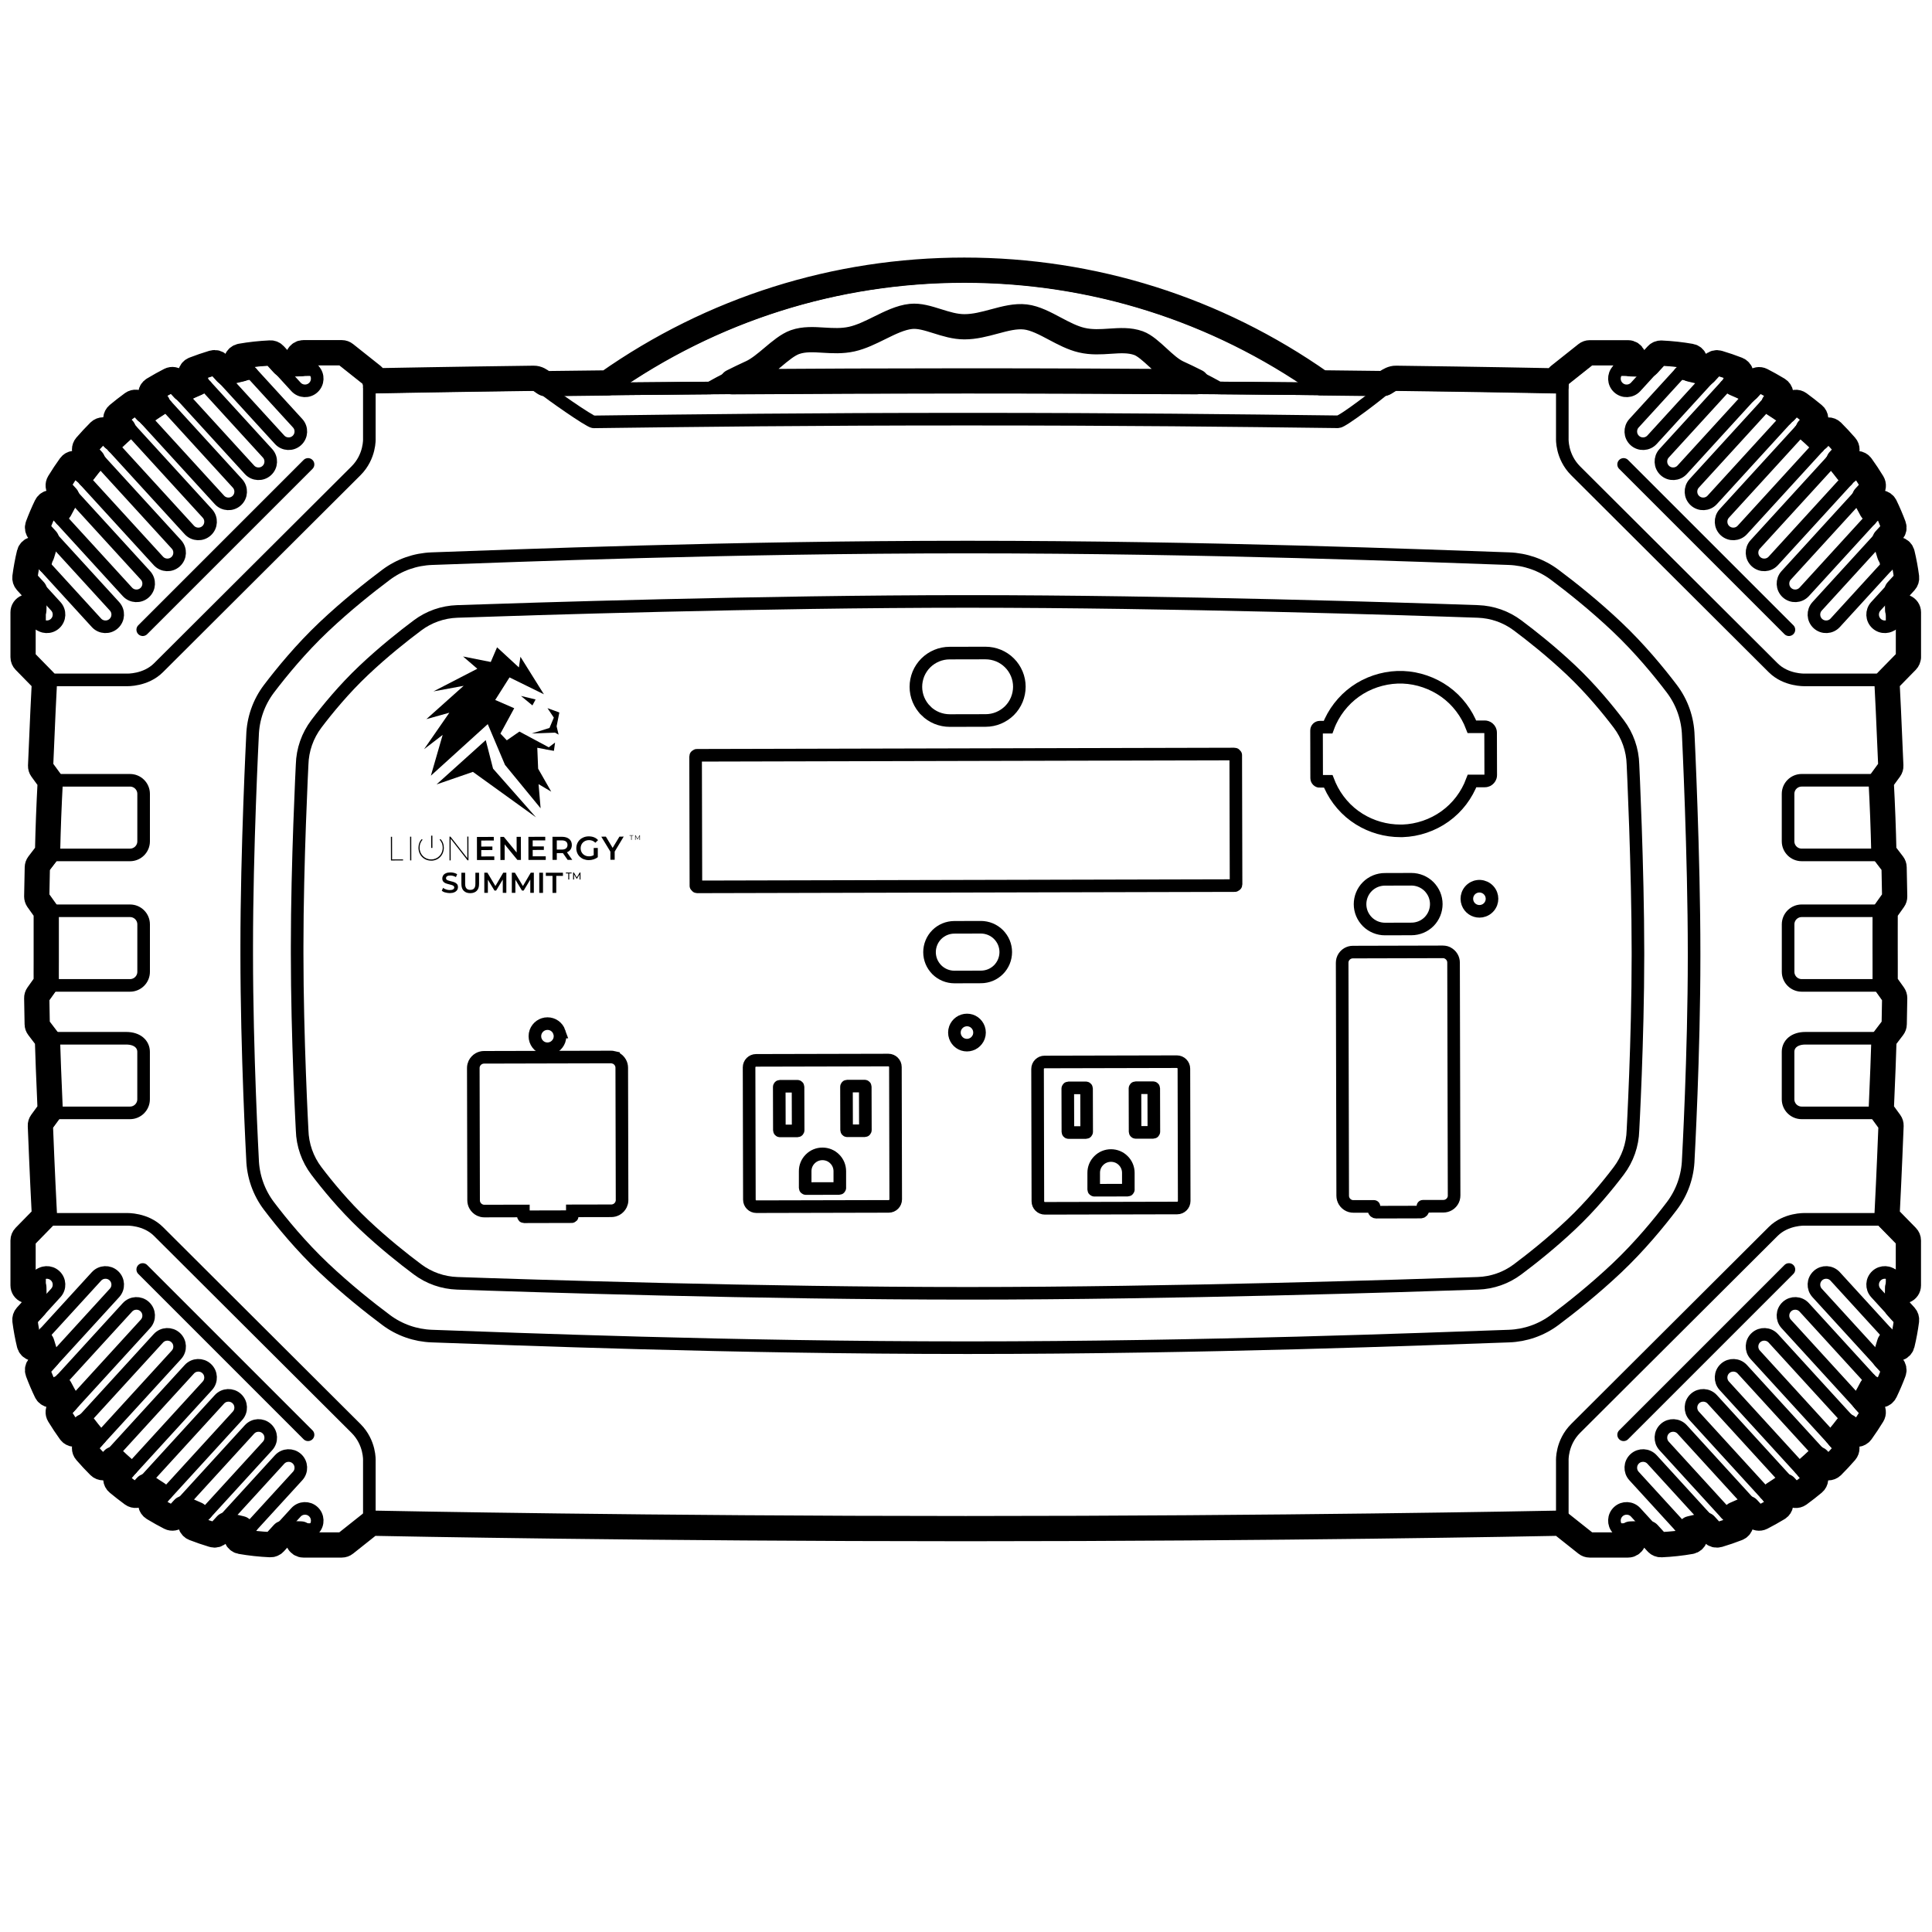
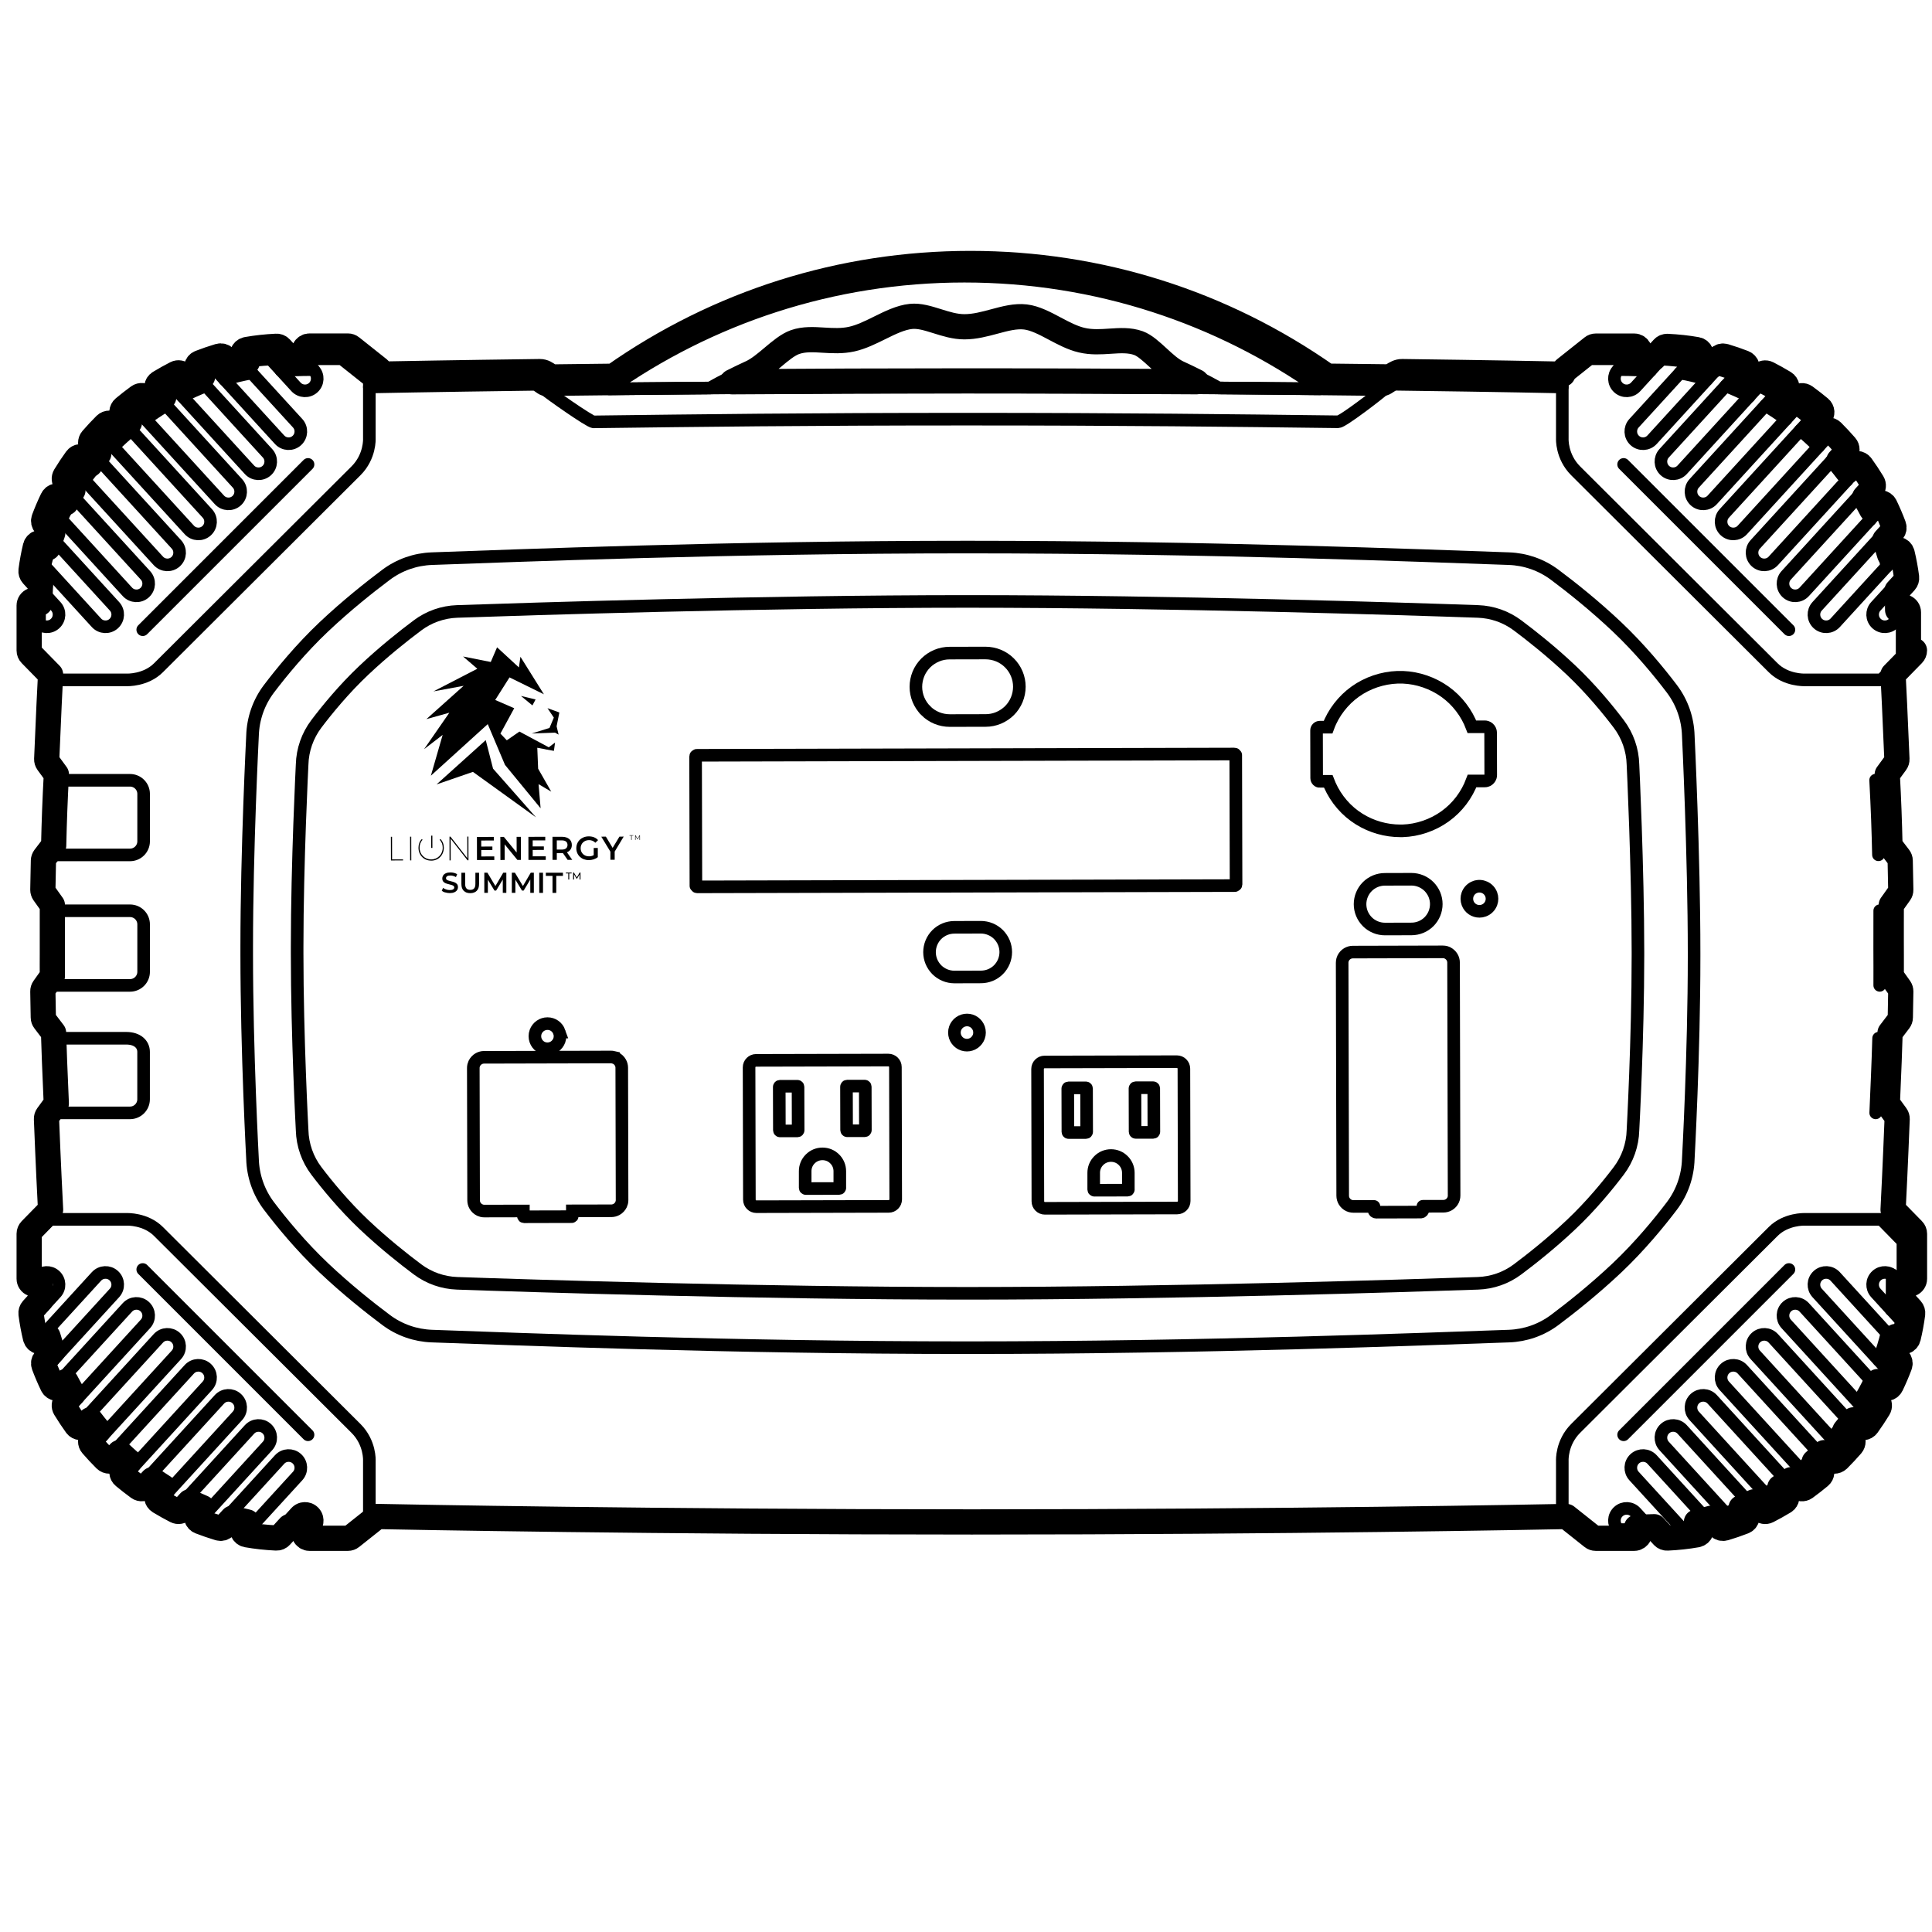
<svg xmlns="http://www.w3.org/2000/svg" viewBox="0 0 500 500" version="1.1" id="Layer_1">
  <defs>
    <style>
      .st0 {
        stroke-width: 6.53px;
      }

      .st0, .st1 {
        stroke-linecap: round;
        stroke-linejoin: round;
      }

      .st0, .st1, .st2 {
        fill: none;
        stroke: #000;
      }

      .st1, .st2 {
        stroke-width: 3.26px;
      }

      .st2 {
        stroke-miterlimit: 10;
      }
    </style>
  </defs>
  <g>
    <path d="M88.48,92.85s-5.3,0-9.95,0l2.74,3c1.18,1.29,1.09,3.29-.2,4.47s-3.29,1.09-4.47-.2l-6.57-7.19c-2.5.12-4.98.38-7.44.81l14.44,15.79c1.18,1.29,1.09,3.29-.2,4.47h0c-1.29,1.18-3.29,1.09-4.47-.2l-16.8-18.38c-1.63.49-3.23,1.03-4.82,1.65l18.5,20.24c1.18,1.29,1.09,3.29-.2,4.47-1.29,1.18-3.29,1.09-4.47-.2l-19.91-21.79c-1.42.73-2.82,1.51-4.19,2.34l20.99,22.97c1.18,1.29,1.09,3.29-.2,4.47-1.29,1.18-3.29,1.09-4.47-.2l-21.66-23.7c-1.26.92-2.5,1.88-3.7,2.88l22.24,24.33c1.18,1.29,1.09,3.29-.2,4.47s-3.29,1.09-4.47-.2l-22.24-24.33c-1.18,1.18-2.32,2.4-3.41,3.66l22.31,24.41c1.18,1.29,1.09,3.29-.2,4.47h0c-1.29,1.18-3.29,1.09-4.47-.2l-21.63-23.66c-1,1.39-1.95,2.82-2.84,4.28l21.13,23.12c1.18,1.29,1.09,3.29-.2,4.47-1.29,1.18-3.29,1.09-4.47-.2l-19.66-21.51c-.79,1.65-1.51,3.33-2.15,5.04l18.47,20.21c1.18,1.29,1.09,3.29-.2,4.47-1.29,1.18-3.29,1.09-4.47-.2l-15.96-17.46c-.48,1.98-.85,3.99-1.11,6.02l6.55,7.17c1.18,1.29,1.09,3.29-.2,4.47-1.29,1.18-3.29,1.09-4.47-.2l-2.34-2.56v11.64l5.57,5.69h19.84s4.85.19,8.18-3.15c3.34-3.34,47.41-47.26,51.11-50.96,3.7-3.7,3.45-8.34,3.45-8.34v-15l-7.11-5.65Z" class="st1" />
    <path d="M33.98,111.36c-1.62,1.35-3.18,2.78-4.67,4.27" class="st1" />
    <path d="M25.9,119.29c-1.41,1.61-2.74,3.29-3.99,5.02" class="st1" />
    <path d="M19.07,128.59c-1.17,1.91-2.24,3.87-3.2,5.88" class="st1" />
    <path d="M13.72,139.51c-.86,2.3-1.59,4.64-2.16,7.02" class="st1" />
    <path d="M43.02,104.94c-1.83,1.1-3.61,2.28-5.34,3.54" class="st1" />
    <path d="M53.3,99.87c-2.07.81-4.1,1.72-6.08,2.73" class="st1" />
    <path d="M65.15,96.53c-2.37.42-4.72.99-7.03,1.69" class="st1" />
    <path d="M81.09,95.65c-3.54,0-8.22.22-8.37.22" class="st1" />
    <path d="M10.46,152.55c-.29,2.29-.23,6.71-.23,9.04" class="st1" />
    <line y2="162.97" x2="36.94" y1="120.19" x1="79.72" class="st1" />
    <path d="M411.43,92.85s5.3,0,9.95,0l-2.74,3c-1.18,1.29-1.09,3.29.2,4.47,1.29,1.18,3.29,1.09,4.47-.2l6.57-7.19c2.5.12,4.98.38,7.44.81l-14.44,15.79c-1.18,1.29-1.09,3.29.2,4.47h0c1.29,1.18,3.29,1.09,4.47-.2l16.8-18.38c1.63.49,3.23,1.03,4.82,1.65l-18.5,20.24c-1.18,1.29-1.09,3.29.2,4.47,1.29,1.18,3.29,1.09,4.47-.2l19.91-21.79c1.42.73,2.82,1.51,4.19,2.34l-20.99,22.97c-1.18,1.29-1.09,3.29.2,4.47,1.29,1.18,3.29,1.09,4.47-.2l21.66-23.7c1.26.92,2.5,1.88,3.7,2.88l-22.24,24.33c-1.18,1.29-1.09,3.29.2,4.47,1.29,1.18,3.29,1.09,4.47-.2l22.24-24.33c1.18,1.18,2.32,2.4,3.41,3.66l-22.31,24.41c-1.18,1.29-1.09,3.29.2,4.47h0c1.29,1.18,3.29,1.09,4.47-.2l21.63-23.66c1,1.39,1.95,2.82,2.84,4.28l-21.13,23.12c-1.18,1.29-1.09,3.29.2,4.47,1.29,1.18,3.29,1.09,4.47-.2l19.66-21.51c.79,1.65,1.51,3.33,2.15,5.04l-18.47,20.21c-1.18,1.29-1.09,3.29.2,4.47,1.29,1.18,3.29,1.09,4.47-.2l15.96-17.46c.48,1.98.85,3.99,1.11,6.02l-6.55,7.17c-1.18,1.29-1.09,3.29.2,4.47,1.29,1.18,3.29,1.09,4.47-.2l2.34-2.56v11.64s-5.57,5.69-5.57,5.69h-19.84s-4.85.19-8.18-3.15-47.41-47.26-51.11-50.96c-3.7-3.7-3.45-8.34-3.45-8.34v-15s7.11-5.65,7.11-5.65Z" class="st1" />
    <path d="M465.93,111.36c1.62,1.35,3.18,2.78,4.67,4.27" class="st1" />
    <path d="M474.01,119.29c1.41,1.61,2.74,3.29,3.99,5.02" class="st1" />
    <path d="M480.84,128.59c1.17,1.91,2.24,3.87,3.2,5.88" class="st1" />
    <path d="M486.19,139.51c.86,2.3,1.59,4.64,2.16,7.02" class="st1" />
    <path d="M456.89,104.94c1.83,1.1,3.61,2.28,5.34,3.54" class="st1" />
    <path d="M446.62,99.87c2.07.81,4.1,1.72,6.08,2.73" class="st1" />
    <path d="M434.76,96.53c2.37.42,4.72.99,7.03,1.69" class="st1" />
    <path d="M418.82,95.65c3.54,0,8.22.22,8.37.22" class="st1" />
-     <path d="M489.45,152.55c.29,2.29.23,6.71.23,9.04" class="st1" />
    <line y2="162.97" x2="462.97" y1="120.19" x1="420.19" class="st1" />
    <path d="M88.48,398.67s-5.3,0-9.95,0l2.74-3c1.18-1.29,1.09-3.29-.2-4.47-1.29-1.18-3.29-1.09-4.47.2l-6.57,7.19c-2.5-.12-4.98-.38-7.44-.81l14.44-15.79c1.18-1.29,1.09-3.29-.2-4.47h0c-1.29-1.18-3.29-1.09-4.47.2l-16.8,18.38c-1.63-.49-3.23-1.03-4.82-1.65l18.5-20.24c1.18-1.29,1.09-3.29-.2-4.47-1.29-1.18-3.29-1.09-4.47.2l-19.91,21.79c-1.42-.73-2.82-1.51-4.19-2.34l20.99-22.97c1.18-1.29,1.09-3.29-.2-4.47-1.29-1.18-3.29-1.09-4.47.2l-21.66,23.7c-1.26-.92-2.5-1.88-3.7-2.88l22.24-24.33c1.18-1.29,1.09-3.29-.2-4.47-1.29-1.18-3.29-1.09-4.47.2l-22.24,24.33c-1.18-1.18-2.32-2.4-3.41-3.66l22.31-24.41c1.18-1.29,1.09-3.29-.2-4.47h0c-1.29-1.18-3.29-1.09-4.47.2l-21.63,23.66c-1-1.39-1.95-2.82-2.84-4.28l21.13-23.12c1.18-1.29,1.09-3.29-.2-4.47-1.29-1.18-3.29-1.09-4.47.2l-19.66,21.51c-.79-1.65-1.51-3.33-2.15-5.04l18.47-20.21c1.18-1.29,1.09-3.29-.2-4.47-1.29-1.18-3.29-1.09-4.47.2l-15.96,17.46c-.48-1.98-.85-3.99-1.11-6.02l6.55-7.17c1.18-1.29,1.09-3.29-.2-4.47-1.29-1.18-3.29-1.09-4.47.2l-2.34,2.56v-11.64l5.57-5.69h19.84s4.85-.19,8.18,3.15,47.41,47.26,51.11,50.96c3.7,3.7,3.45,8.34,3.45,8.34v15l-7.11,5.65Z" class="st1" />
    <path d="M33.98,380.16c-1.62-1.35-3.18-2.78-4.67-4.27" class="st1" />
    <path d="M25.9,372.23c-1.41-1.61-2.74-3.29-3.99-5.02" class="st1" />
    <path d="M19.07,362.92c-1.17-1.91-2.24-3.87-3.2-5.88" class="st1" />
    <path d="M13.72,352c-.86-2.3-1.59-4.64-2.16-7.02" class="st1" />
-     <path d="M43.02,386.58c-1.83-1.1-3.61-2.28-5.34-3.54" class="st1" />
    <path d="M53.3,391.64c-2.07-.81-4.1-1.72-6.08-2.73" class="st1" />
    <path d="M65.15,394.98c-2.37-.42-4.72-.99-7.03-1.69" class="st1" />
    <path d="M81.09,395.87c-3.54,0-8.22-.22-8.37-.22" class="st1" />
-     <path d="M10.46,338.96c-.29-2.29-.23-6.71-.23-9.04" class="st1" />
    <line y2="328.54" x2="36.94" y1="371.32" x1="79.72" class="st1" />
    <path d="M411.43,398.67s5.3,0,9.95,0l-2.74-3c-1.18-1.29-1.09-3.29.2-4.47s3.29-1.09,4.47.2l6.57,7.19c2.5-.12,4.98-.38,7.44-.81l-14.44-15.79c-1.18-1.29-1.09-3.29.2-4.47h0c1.29-1.18,3.29-1.09,4.47.2l16.8,18.38c1.63-.49,3.23-1.03,4.82-1.65l-18.5-20.24c-1.18-1.29-1.09-3.29.2-4.47,1.29-1.18,3.29-1.09,4.47.2l19.91,21.79c1.42-.73,2.82-1.51,4.19-2.34l-20.99-22.97c-1.18-1.29-1.09-3.29.2-4.47,1.29-1.18,3.29-1.09,4.47.2l21.66,23.7c1.26-.92,2.5-1.88,3.7-2.88l-22.24-24.33c-1.18-1.29-1.09-3.29.2-4.47s3.29-1.09,4.47.2l22.24,24.33c1.18-1.18,2.32-2.4,3.41-3.66l-22.31-24.41c-1.18-1.29-1.09-3.29.2-4.47h0c1.29-1.18,3.29-1.09,4.47.2l21.63,23.66c1-1.39,1.95-2.82,2.84-4.28l-21.13-23.12c-1.18-1.29-1.09-3.29.2-4.47,1.29-1.18,3.29-1.09,4.47.2l19.66,21.51c.79-1.65,1.51-3.33,2.15-5.04l-18.47-20.21c-1.18-1.29-1.09-3.29.2-4.47,1.29-1.18,3.29-1.09,4.47.2l15.96,17.46c.48-1.98.85-3.99,1.11-6.02l-6.55-7.17c-1.18-1.29-1.09-3.29.2-4.47,1.29-1.18,3.29-1.09,4.47.2l2.34,2.56v-11.64s-5.57-5.69-5.57-5.69h-19.84s-4.85-.19-8.18,3.15c-3.34,3.34-47.41,47.26-51.11,50.96s-3.45,8.34-3.45,8.34v15s7.11,5.65,7.11,5.65Z" class="st1" />
    <path d="M465.93,380.16c1.62-1.35,3.18-2.78,4.67-4.27" class="st1" />
    <path d="M474.01,372.23c1.41-1.61,2.74-3.29,3.99-5.02" class="st1" />
    <path d="M480.84,362.92c1.17-1.91,2.24-3.87,3.2-5.88" class="st1" />
    <path d="M486.19,352c.86-2.3,1.59-4.64,2.16-7.02" class="st1" />
    <path d="M456.89,386.58c1.83-1.1,3.61-2.28,5.34-3.54" class="st1" />
    <path d="M446.62,391.64c2.07-.81,4.1-1.72,6.08-2.73" class="st1" />
-     <path d="M434.76,394.98c2.37-.42,4.72-.99,7.03-1.69" class="st1" />
    <path d="M418.82,395.87c3.54,0,8.22-.22,8.37-.22" class="st1" />
    <path d="M489.45,338.96c.29-2.29.23-6.71.23-9.04" class="st1" />
    <line y2="328.54" x2="462.97" y1="371.32" x1="420.19" class="st1" />
    <path d="M10.97,258.47" class="st1" />
    <path d="M13.74,268.69c.18,6.52.5,13.38.75,19.32" class="st1" />
    <path d="M13.44,235.69c0,2.97.01,5.97.01,9.76,0,3.38-.04,6.15-.01,9.56" class="st1" />
    <path d="M14.5,201.9c-.4,7.48-.6,13.26-.73,19.32" class="st1" />
    <path d="M13,315.56s-.56-10.59-1.09-24.09l2.53-3.46h19.2c1.95,0,3.52-1.58,3.52-3.52v-12.27c0-1.95-1.58-3.52-4.49-3.52H13.74l-2.64-3.46h0l-.12-6.76,2.47-3.46h20.2c1.95,0,3.52-1.58,3.52-3.52v-12.27c0-1.95-1.58-3.52-3.52-3.52H13.44l-2.47-3.46c.04-2.66.08-4.88.15-7.54l2.65-3.46h19.88c1.95,0,3.52-1.58,3.52-3.52v-12.27c0-1.95-1.58-3.52-3.52-3.52H14.5l-2.53-3.46c.52-12.94,1.03-22.49,1.03-22.49" class="st1" />
    <path d="M488.94,258.47" class="st1" />
    <path d="M486.18,268.69c-.18,6.52-.5,13.38-.75,19.32" class="st1" />
    <path d="M486.47,235.69c0,2.97-.01,5.97-.01,9.76,0,3.38.04,6.15.01,9.56" class="st1" />
    <path d="M485.41,201.9c.4,7.48.6,13.26.73,19.32" class="st1" />
-     <path d="M486.91,315.56s.56-10.59,1.09-24.09l-2.53-3.46h-19.2c-1.95,0-3.52-1.58-3.52-3.52v-12.27c0-1.95,1.58-3.52,4.49-3.52h18.95s2.64-3.46,2.64-3.46h0l.12-6.76-2.47-3.46h-20.2c-1.95,0-3.52-1.58-3.52-3.52v-12.27c0-1.95,1.58-3.52,3.52-3.52h20.2s2.47-3.46,2.47-3.46c-.04-2.66-.08-4.88-.15-7.54l-2.65-3.46h-19.88c-1.95,0-3.52-1.58-3.52-3.52v-12.27c0-1.95,1.58-3.52,3.52-3.52h19.14s2.53-3.46,2.53-3.46c-.52-12.94-1.03-22.49-1.03-22.49" class="st1" />
    <path d="M95.59,393.01s67.75,1.42,154.37,1.42,154.37-1.42,154.37-1.42" class="st1" />
    <path d="M404.32,100.15s-15.8-.35-43.04-.7c-1.12-.01-2.1,1.39-3.26,1.38-27.56-.34-66.06-.68-108.07-.68s-81.14.35-108.84.7c-1,.01-1.98-1.4-2.95-1.38-26.5.35-42.57.68-42.57.68" class="st1" />
    <path d="M358.02,100.83c-.79.79-10.55,8.34-11.7,8.33-27.56-.34-54.36-.68-96.36-.68s-68.63.35-96.34.7c-1,.01-11.82-7.64-12.5-8.33" class="st1" />
    <path d="M249.58,83.3c5.4,0,10.73-3.15,15.96-2.53,4.99.59,9.9,4.92,14.71,6.03,5.07,1.18,10.03-.92,14.86.81,3.53,1.26,6.99,6.23,10.38,7.77,3.39,1.54,6.7,3.22,9.93,5.02,9.24.07,17.97.15,26.07.23-25.97-18.36-57.68-29.15-91.9-29.15s-65.95,10.8-91.93,29.17c8.1-.09,16.83-.17,26.08-.24,3.25-1.82,6.59-3.51,10-5.06,3.77-1.71,7.63-6.65,11.57-8.01,4.82-1.67,9.77.31,14.82-.82s10.21-5.35,15.46-5.89c4.6-.47,9.27,2.67,13.99,2.67Z" class="st1" />
    <path d="M253.32,266.15c-.22-.63-.64-1.19-1.18-1.58-.54-.39-1.2-.6-1.87-.6h-.02c-.66,0-1.32.21-1.86.59-.54.38-.97.94-1.2,1.56-.13.35-.19.74-.19,1.11,0,0,0,0,0,0h0s0,0,0,0c0,.36.06.73.18,1.07.22.63.64,1.19,1.18,1.58.54.39,1.21.6,1.87.6h.02c.66,0,1.32-.21,1.86-.59.54-.38.97-.94,1.2-1.56.13-.35.19-.74.19-1.11,0,0,0,0,0,0h0s0,0,0,0c0-.36-.06-.73-.18-1.07Z" class="st2" />
    <path d="M144.75,267.09c-.22-.63-.64-1.19-1.18-1.58-.54-.39-1.2-.6-1.87-.6h-.02c-.66,0-1.32.21-1.86.59-.54.38-.97.94-1.2,1.56-.13.35-.19.74-.19,1.11,0,0,0,0,0,0h0s0,0,0,0c0,.36.06.73.18,1.07.22.63.64,1.19,1.18,1.58.54.39,1.2.6,1.87.6h.03c.66,0,1.32-.21,1.85-.59.54-.38.97-.94,1.2-1.56.13-.35.19-.74.19-1.11,0,0,0,0,0,0h0s0,0,0,0c0-.36-.06-.73-.18-1.07Z" class="st2" />
    <path d="M158.77,273.62h0s0,0,0,0c-.21-.05-.43-.07-.64-.07l-32.87.08c-.46,0-.94.13-1.34.35-.5.28-.92.73-1.17,1.25,0,0,0,0,0,0-.08.17-.14.35-.19.54,0,0,0,0,0,0,0,0,0,0,0,0-.05.21-.07.42-.07.64l.08,34.24c0,.46.12.94.35,1.34.28.5.74.93,1.25,1.17.17.08.35.14.54.19.21.05.42.07.64.07l10.1-.02v1.33c0,.09.08.17.17.17l12.33-.03c.09,0,.17-.08.17-.17v-1.33s10.1-.02,10.1-.02c.46,0,.93-.13,1.34-.35,0,0,0,0,0,0,.5-.28.92-.73,1.17-1.25,0,0,0,0,0,0,.08-.17.14-.35.19-.54.05-.21.07-.42.07-.64l-.08-34.24c0-.46-.12-.94-.35-1.34-.28-.5-.73-.93-1.25-1.17-.17-.08-.35-.14-.54-.19Z" class="st2" />
    <path d="M229.91,274.34l-34.24.08c-1,0-1.81.82-1.81,1.82l.08,34.24c0,1,.82,1.81,1.82,1.81l34.24-.08c1,0,1.81-.82,1.81-1.82l-.08-34.24c0-1-.82-1.81-1.82-1.81ZM206.56,292.51s-.02.09-.05.12-.08.05-.12.05h-4.52s-.09,0-.12-.04-.05-.08-.05-.12l-.03-11.23s.02-.09.05-.12c.03-.03.08-.05.12-.05h4.52s.09,0,.12.04c.03.03.05.08.05.12l.03,11.23ZM217.35,307.41s-.02.09-.05.12-.08.05-.12.05l-8.63.02s-.09-.02-.12-.05-.05-.08-.05-.12v-4.31c-.01-1.2.45-2.33,1.3-3.18.84-.85,1.97-1.32,3.17-1.32h0c1.2,0,2.33.46,3.17,1.31.85.84,1.32,1.97,1.32,3.17v4.31ZM223.96,292.47s-.02.09-.05.12-.08.05-.12.05h-4.52s-.09,0-.12-.04-.05-.08-.05-.12l-.03-11.23s.02-.09.05-.12c.03-.03.08-.05.12-.05h4.52s.09,0,.12.04c.03.03.05.08.05.12l.03,11.23Z" class="st1" />
    <path d="M304.57,274.76l-34.24.08c-1,0-1.81.82-1.81,1.82l.08,34.24c0,1,.82,1.81,1.82,1.81l34.24-.08c1,0,1.81-.82,1.81-1.82l-.08-34.24c0-1-.82-1.81-1.82-1.81ZM281.23,292.93s-.02.09-.05.12-.08.05-.12.05h-4.52s-.09,0-.12-.04-.05-.08-.05-.12l-.03-11.23s.02-.09.05-.12c.03-.03.08-.05.12-.05h4.52s.09,0,.12.04c.03.03.05.08.05.12l.03,11.23ZM292.02,307.84s-.02.09-.05.12-.08.05-.12.05l-8.63.02s-.09-.02-.12-.05-.05-.08-.05-.12v-4.31c-.01-1.2.45-2.33,1.3-3.18.84-.85,1.97-1.32,3.17-1.32h0c1.2,0,2.33.46,3.17,1.31.85.84,1.32,1.97,1.32,3.17v4.31ZM298.62,292.89s-.02.09-.05.12-.08.05-.12.05h-4.52s-.09,0-.12-.04-.05-.08-.05-.12l-.03-11.23s.02-.09.05-.12c.03-.03.08-.05.12-.05h4.52s.09,0,.12.04c.03.03.05.08.05.12l.03,11.23Z" class="st1" />
    <path d="M341.62,202.2h2.13c.13.33.27.67.41,1,.8,1.79,1.85,3.46,3.15,4.96,1.29,1.5,2.79,2.78,4.46,3.82,3.17,1.98,6.93,3.05,10.65,3.04.19,0,.37,0,.56,0,3.89-.12,7.8-1.45,10.99-3.74,1.59-1.14,3.01-2.52,4.2-4.09,1.18-1.56,2.12-3.27,2.8-5.08h3.3s0,0,0,0c.15,0,.3-.02.43-.06,0,0,0,0,0,0,.08-.02.16-.05.24-.09.36-.18.67-.53.79-.91.05-.15.07-.31.07-.47l-.03-10.96c0-.15-.02-.29-.06-.43,0,0,0,0,0,0-.02-.08-.05-.16-.09-.24-.18-.36-.53-.67-.91-.79-.15-.05-.31-.07-.48-.07h-3.3c-.68-1.79-1.62-3.48-2.8-5.02-1.19-1.56-2.59-2.92-4.17-4.05-3.16-2.26-7.02-3.59-10.87-3.74-3.84-.15-7.8.88-11.12,2.89-1.66,1.01-3.16,2.25-4.46,3.71-1.3,1.46-2.38,3.08-3.2,4.84-.23.48-.43.98-.61,1.47h-2.13c-.47,0-.86.39-.85.86l.03,12.33c0,.47.39.86.86.85Z" class="st2" />
    <path d="M242.45,250.97c.59.59,1.32,1.07,2.09,1.39.78.32,1.63.49,2.47.49l6.86-.02c.83,0,1.68-.17,2.46-.49.77-.32,1.49-.8,2.08-1.39.59-.59,1.07-1.32,1.39-2.09.32-.77.49-1.63.49-2.46,0-.84-.17-1.69-.49-2.46-.32-.77-.81-1.49-1.4-2.09-.59-.59-1.32-1.07-2.09-1.39-.78-.32-1.63-.49-2.47-.49l-6.86.02c-.83,0-1.68.17-2.46.49-.77.32-1.49.8-2.08,1.39-.59.59-1.07,1.31-1.39,2.09-.32.77-.49,1.63-.49,2.46,0,.84.17,1.69.49,2.46.32.77.81,1.49,1.4,2.09Z" class="st2" />
    <path d="M353.87,238.55c.59.59,1.32,1.07,2.09,1.39.78.32,1.63.49,2.47.49l6.86-.02c.83,0,1.68-.17,2.46-.49.77-.32,1.49-.8,2.08-1.39.59-.59,1.07-1.32,1.39-2.09.32-.77.49-1.63.49-2.46,0-.84-.17-1.69-.49-2.46-.32-.77-.81-1.49-1.4-2.09-.59-.59-1.32-1.07-2.09-1.39-.78-.32-1.63-.49-2.47-.49l-6.86.02c-.83,0-1.68.17-2.46.49-.77.32-1.49.8-2.08,1.39-.59.59-1.07,1.31-1.39,2.09-.32.77-.49,1.63-.49,2.46,0,.84.17,1.69.49,2.46.32.77.81,1.49,1.4,2.09Z" class="st2" />
    <path d="M239.6,183.93c.8.8,1.79,1.46,2.84,1.89,1.05.43,2.21.66,3.35.66l9.31-.02c1.13,0,2.28-.23,3.33-.67,1.05-.44,2.03-1.09,2.83-1.89.8-.8,1.46-1.79,1.89-2.84.43-1.05.66-2.21.66-3.34,0-1.14-.23-2.29-.67-3.34-.44-1.05-1.09-2.03-1.9-2.83-.81-.81-1.79-1.46-2.84-1.89-1.05-.43-2.21-.66-3.35-.66l-9.31.02c-1.13,0-2.28.23-3.33.67-1.05.44-2.03,1.09-2.83,1.89-.8.8-1.45,1.78-1.89,2.83-.43,1.05-.66,2.21-.66,3.34,0,1.14.23,2.29.67,3.34.44,1.05,1.09,2.03,1.9,2.83Z" class="st2" />
    <path d="M381.75,229.55c-.9.33-1.61,1.04-1.94,1.95-.13.35-.19.74-.19,1.11s.07.76.2,1.11c.48,1.32,1.74,2.14,3.07,2.13.37,0,.74-.06,1.11-.2.9-.33,1.61-1.04,1.94-1.95.13-.35.19-.74.19-1.11,0-.37-.07-.76-.2-1.11-.62-1.68-2.49-2.55-4.18-1.93Z" class="st2" />
    <path d="M374.58,246.59c-.26-.12-.53-.2-.81-.23h0s0,0,0,0c-.12-.02-.24-.02-.37-.02l-23.29.06c-.49,0-.99.14-1.41.39-.47.28-.87.72-1.1,1.22-.12.26-.2.53-.23.81-.02.12-.02.24-.02.37l.14,60.27c0,.49.14.99.39,1.41.28.47.72.87,1.22,1.1.26.12.53.2.81.23,0,0,0,0,0,0,.12.02.24.02.36.02h5.31s0,.91,0,.91c0,.32.26.58.58.58l11.51-.03c.32,0,.58-.26.58-.58v-.92s5.31-.01,5.31-.01c.49,0,.99-.14,1.41-.39.47-.28.87-.72,1.1-1.22.12-.25.2-.53.23-.81.02-.12.02-.24.02-.37l-.14-60.27c0-.49-.14-.99-.39-1.41-.28-.47-.72-.87-1.22-1.1Z" class="st1" />
    <g>
      <polygon points="163.35 217.38 163.48 217.38 163.48 216.27 163.9 216.27 163.9 216.16 162.92 216.16 162.92 216.28 163.35 216.27 163.35 217.38" />
      <polygon points="164.49 216.41 164.97 217.22 165.03 217.22 165.5 216.4 165.5 217.37 165.63 217.37 165.62 216.16 165.52 216.16 165 217.06 164.47 216.16 164.37 216.16 164.37 217.37 164.49 217.37 164.49 216.41" />
      <polygon points="104.31 222.41 101.47 222.42 101.46 216.56 101.16 216.56 101.18 222.69 104.31 222.68 104.31 222.41" />
      <rect transform="translate(-.52 .25) rotate(-.14)" height="6.14" width=".3" y="216.54" x="106.12" />
      <polygon points="116.63 217.06 121 222.65 121.24 222.64 121.23 216.51 120.93 216.51 120.95 222.1 116.58 216.52 116.33 216.52 116.34 222.66 116.64 222.66 116.63 217.06" />
      <rect transform="translate(-.52 .27) rotate(-.14)" height="3.17" width=".32" y="216.27" x="111.57" />
      <path d="M111.59,222.74c1.88,0,3.27-1.44,3.27-3.35,0-.88-.29-1.68-.88-2.25l-.2.2c.56.57.79,1.28.79,2.04,0,1.73-1.29,3.04-2.98,3.04-1.69,0-2.99-1.3-3-3.03,0-.77.22-1.47.77-2.05l-.2-.19c-.57.57-.86,1.37-.86,2.25,0,1.91,1.41,3.34,3.29,3.33Z" />
      <polygon points="127.8 217.52 127.79 216.59 123.43 216.6 123.44 222.58 127.93 222.57 127.92 221.64 124.55 221.65 124.55 220 127.43 219.99 127.43 219.08 124.55 219.09 124.54 217.53 127.8 217.52" />
      <polygon points="130.6 218.52 133.9 222.55 134.82 222.55 134.8 216.58 133.7 216.58 133.71 220.63 130.4 216.59 129.49 216.59 129.51 222.57 130.61 222.56 130.6 218.52" />
      <polygon points="141.11 217.49 141.11 216.56 136.75 216.57 136.76 222.55 141.24 222.54 141.24 221.61 137.87 221.62 137.86 219.97 140.75 219.96 140.75 219.05 137.86 219.05 137.86 217.5 141.11 217.49" />
      <path d="M142.99,222.53h1.11s0-1.74,0-1.74h1.35c.08,0,.15,0,.23-.01l1.22,1.75h1.2s-1.38-1.96-1.38-1.96c.81-.32,1.27-.98,1.27-1.89,0-1.32-.98-2.12-2.55-2.12h-2.46s.01,5.98.01,5.98ZM144.09,217.49h1.3c.97,0,1.48.43,1.48,1.18,0,.75-.5,1.2-1.47,1.2h-1.3s0-2.38,0-2.38Z" />
      <path d="M152.37,222.6c.85,0,1.72-.26,2.34-.77v-2.38s-1.06,0-1.06,0v1.86c-.38.22-.8.31-1.22.31-1.26,0-2.16-.88-2.16-2.09s.89-2.1,2.16-2.11c.64,0,1.18.21,1.65.68l.7-.68c-.56-.64-1.4-.97-2.4-.97-1.87,0-3.23,1.3-3.23,3.08,0,1.78,1.37,3.07,3.23,3.07Z" />
      <polygon points="157.97 222.5 159.08 222.5 159.08 220.39 161.41 216.51 160.31 216.52 158.55 219.43 156.8 216.52 155.61 216.53 157.97 220.41 157.97 222.5" />
      <polygon points="134.82 180.11 137.79 182.56 138.61 181.02 134.82 180.11" />
      <polygon points="142.21 188.39 137.61 189.83 143.65 189.61 144.57 190.12 144.05 187.97 144.76 184.39 141.69 183.27 143.33 185.72 142.21 188.39" />
      <polygon points="125.71 191.54 112.97 203.01 122.39 199.76 138.71 211.52 127.6 198.92 125.71 191.54" />
      <polygon points="114.56 190.19 111.51 200.75 126.23 187.4 130.69 197.95 139.91 209.18 139.38 202.94 142.66 204.88 139.27 198.94 139.05 193.52 141.15 193.91 141.15 193.93 143.35 194.32 143.65 192.17 142.02 193.4 134.43 189.33 131.16 191.59 129.51 189.85 133.08 183.29 128.16 181.15 131.86 175.31 140.76 179.68 134.69 169.97 134.29 172.73 128.64 167.52 127.01 171.32 119.84 169.9 123.53 173.07 112.18 178.93 119.99 177.49 110.35 186.11 116.29 184.45 109.75 193.89 114.56 190.19" />
    </g>
    <path d="M180.25,229.39c.01.07.08.13.16.13l139.17-.33c.08,0,.15-.06.16-.13.08-.01.15-.07.15-.14l-.08-33.51c0-.08-.07-.13-.15-.14-.01-.07-.08-.13-.16-.13l-139.17.33c-.09,0-.15.06-.16.13-.08.01-.15.07-.15.14l.08,33.51c0,.08.07.13.15.14Z" class="st2" />
    <path d="M76.9,246.8c0,21.76,1.29,45.7,1.29,45.7.1,3.81,1.39,7.49,3.69,10.53,2.82,3.72,7.15,9,12.26,13.84,5.1,4.83,10.3,8.94,13.91,11.64,2.98,2.23,6.55,3.48,10.26,3.61,18.3.64,78.88,2.59,132.09,2.59,53.22,0,113.79-1.96,132.09-2.59,3.71-.13,7.29-1.38,10.26-3.61,3.61-2.7,8.81-6.81,13.91-11.64,5.12-4.84,9.44-10.11,12.26-13.84,2.3-3.04,3.59-6.72,3.69-10.53,0,0,1.29-23.45,1.29-45.21v-.89c0-21.76-1.29-48.54-1.29-48.54-.1-3.81-1.39-7.49-3.69-10.53-2.82-3.72-7.15-9-12.26-13.84s-10.3-8.94-13.91-11.64c-2.98-2.23-6.55-3.48-10.26-3.61-18.3-.64-78.88-2.59-132.09-2.59-53.22,0-113.79,1.96-132.09,2.59-3.71.13-7.29,1.38-10.26,3.61-3.61,2.7-8.81,6.81-13.91,11.64-5.12,4.84-9.44,10.11-12.26,13.84-2.3,3.04-3.59,6.72-3.69,10.53,0,0-1.29,25.36-1.29,47.12v1.82Z" class="st2" />
    <path d="M63.85,247.05c0,25.18,1.5,52.88,1.5,52.88.12,4.41,1.6,8.67,4.27,12.19,3.27,4.31,8.27,10.41,14.19,16.01,5.91,5.59,11.92,10.35,16.1,13.47,3.44,2.58,7.58,4.03,11.88,4.18,21.17.74,77.06,3,138.64,3,61.58,0,118.88-2.26,140.06-3,4.3-.15,8.43-1.6,11.88-4.18,4.18-3.13,10.19-7.89,16.1-13.47,5.92-5.6,10.92-11.7,14.19-16.01,2.67-3.52,4.15-7.77,4.27-12.19,0,0,1.5-27.13,1.5-52.31v-1.02c0-25.18-1.5-56.17-1.5-56.17-.12-4.41-1.6-8.67-4.27-12.19-3.27-4.31-8.27-10.41-14.19-16.01-5.91-5.59-11.92-10.35-16.1-13.47-3.44-2.58-7.58-4.03-11.88-4.18-21.17-.74-78.48-3-140.06-3-61.58,0-117.46,2.26-138.64,3-4.3.15-8.43,1.6-11.88,4.18-4.18,3.13-10.19,7.89-16.1,13.47-5.92,5.6-10.92,11.7-14.19,16.01-2.67,3.52-4.15,7.77-4.27,12.19,0,0-1.5,29.34-1.5,54.53v2.1Z" class="st2" />
  </g>
-   <path d="M493.9,170.11v-11.64c0-.59-.36-1.11-.91-1.32-.55-.21-1.17-.07-1.56.37l-.32.35c0-1.75-.05-3.58-.18-4.98l2.13-2.33c.28-.31.41-.73.36-1.14-.27-2.07-.65-4.15-1.14-6.17-.12-.51-.52-.91-1.03-1.04-.51-.13-1.05.03-1.4.42l-.82.9c-.37-1.28-.78-2.55-1.23-3.82l1.99-2.18c.36-.39.47-.96.28-1.46-.65-1.74-1.39-3.47-2.2-5.15-.2-.43-.61-.72-1.07-.79-.47-.07-.94.1-1.26.45l-1.18,1.29c-.56-1.08-1.16-2.16-1.78-3.22l1.86-2.03c.43-.47.49-1.16.16-1.7-.93-1.53-1.91-3-2.9-4.37-.25-.35-.64-.56-1.07-.59-.43-.03-.84.14-1.13.46l-1.41,1.54c-.71-.93-1.44-1.85-2.2-2.76l1.73-1.89c.49-.53.5-1.35.02-1.89-1.12-1.29-2.3-2.55-3.48-3.73-.28-.27-.65-.42-1.04-.41-.39,0-.75.18-1.02.46l-1.58,1.73c-.84-.81-1.7-1.59-2.57-2.35l1.58-1.73c.26-.29.39-.67.37-1.05-.03-.39-.21-.75-.51-.99-1.17-.98-2.41-1.94-3.77-2.94-.59-.43-1.4-.35-1.89.19l-1.72,1.88c-.96-.68-1.94-1.33-2.94-1.96l1.42-1.55c.29-.31.42-.74.36-1.16-.06-.42-.31-.79-.67-1.01-1.53-.92-2.93-1.7-4.28-2.39-.57-.29-1.26-.16-1.69.31l-1.85,2.02c-1.1-.54-2.21-1.04-3.34-1.52l1.2-1.31c.32-.35.44-.83.33-1.28-.11-.46-.43-.83-.87-1-1.56-.61-3.17-1.16-4.93-1.69-.52-.16-1.09,0-1.46.4l-1.98,2.16c-1.29-.37-2.57-.69-3.84-.97l.88-.96c.35-.38.46-.93.3-1.42-.17-.49-.59-.85-1.1-.94-2.45-.43-5.01-.71-7.62-.83-.42-.02-.83.15-1.11.46l-2.25,2.46c-1.7-.07-3.23-.12-4.59-.15l.43-.47c.38-.42.48-1.02.25-1.53-.23-.51-.74-.85-1.3-.85h-9.95c-.32,0-.63.11-.88.31l-7.11,5.65c-.34.27-.54.68-.54,1.11v.2c-4.49-.09-19.27-.38-41.6-.67-.93-.02-1.77.5-2.4.91-.26.17-.71.46-.86.46-4.85-.06-10.25-.12-16.11-.19-27.14-19.07-59.06-29.16-92.35-29.16s-65.23,10.09-92.38,29.18c-5.37.06-10.73.12-16.05.19-.14-.03-.48-.28-.71-.44-.6-.43-1.3-.96-2.3-.95-21.76.28-36.62.57-41.13.65v-.2c0-.43-.2-.84-.54-1.11l-7.11-5.65c-.25-.2-.56-.31-.88-.31h-9.95c-.56,0-1.07.33-1.3.84-.23.51-.13,1.12.25,1.53l.43.47c-1.36.03-2.89.08-4.59.15l-2.25-2.46c-.28-.31-.69-.49-1.11-.46-2.61.12-5.17.4-7.62.83-.51.09-.93.45-1.1.94-.17.49-.05,1.03.3,1.42l.88.96c-1.27.28-2.55.6-3.84.97l-1.98-2.16c-.37-.4-.93-.56-1.46-.4-1.75.53-3.36,1.08-4.93,1.69-.44.17-.76.54-.87,1-.11.46.02.94.33,1.28l1.2,1.31c-1.13.48-2.24.98-3.34,1.52l-1.85-2.02c-.43-.47-1.12-.6-1.69-.31-1.35.69-2.75,1.47-4.28,2.39-.37.22-.61.59-.67,1.01-.06.42.07.85.36,1.16l1.42,1.55c-.99.63-1.97,1.28-2.94,1.96l-1.72-1.88c-.49-.54-1.3-.61-1.89-.19-1.36,1-2.6,1.96-3.77,2.94-.3.25-.48.61-.51.99-.03.39.11.77.37,1.05l1.58,1.73c-.88.76-1.73,1.55-2.57,2.35l-1.58-1.73c-.26-.29-.63-.45-1.02-.46-.39,0-.76.14-1.04.41-1.18,1.18-2.36,2.44-3.48,3.73-.47.55-.46,1.36.02,1.89l1.73,1.89c-.76.91-1.5,1.83-2.2,2.76l-1.41-1.54c-.29-.32-.71-.49-1.13-.46-.43.02-.82.24-1.07.59-.99,1.37-1.97,2.84-2.9,4.37-.33.54-.26,1.23.16,1.7l1.86,2.03c-.63,1.06-1.22,2.13-1.78,3.22l-1.18-1.29c-.32-.35-.78-.51-1.26-.45-.47.07-.87.37-1.07.79-.81,1.68-1.55,3.42-2.2,5.15-.19.5-.08,1.06.28,1.46l1.99,2.18c-.46,1.27-.87,2.54-1.23,3.82l-.82-.9c-.35-.39-.9-.55-1.4-.42-.51.13-.9.53-1.03,1.04-.49,2.03-.87,4.11-1.14,6.17-.05.41.08.83.36,1.14l2.13,2.33c-.13,1.4-.17,3.22-.18,4.98l-.32-.35c-.4-.43-1.02-.58-1.56-.37-.55.21-.91.74-.91,1.32v11.64c0,.37.15.73.41.99l5.13,5.24c-.12,2.3-.56,10.91-1,21.88-.01.32.08.64.27.9l2.23,3.05c-.35,6.57-.56,12.14-.7,18.4l-2.36,3.09c-.18.24-.28.53-.29.83-.06,2.67-.1,4.89-.15,7.55,0,.3.09.6.26.85l2.2,3.09c0,1.51,0,3.04,0,4.68v4.62c0,1.26,0,2.43,0,3.58,0,1.81-.02,3.57,0,5.53l-2.2,3.09c-.18.25-.27.55-.26.85l.12,6.76c0,.3.11.6.29.83l2.36,3.1c.14,4.91.35,9.9.56,14.73l.15,3.6-2.27,3.11c-.19.26-.29.57-.27.89.45,11.54.93,21.04,1.06,23.48l-5.13,5.24c-.26.27-.41.62-.41.99v11.64c0,.59.36,1.11.91,1.32.55.21,1.17.07,1.56-.37l.32-.35c0,1.75.05,3.58.18,4.98l-2.13,2.33c-.28.31-.41.73-.36,1.14.27,2.07.65,4.15,1.14,6.17.12.51.52.91,1.03,1.04.51.12,1.05-.03,1.4-.42l.82-.9c.37,1.28.78,2.55,1.23,3.82l-1.99,2.18c-.36.39-.47.96-.28,1.46.65,1.73,1.39,3.47,2.2,5.15.2.43.61.72,1.07.79.46.06.94-.1,1.26-.45l1.18-1.29c.56,1.09,1.16,2.16,1.78,3.22l-1.86,2.03c-.43.47-.49,1.16-.16,1.7.94,1.54,1.92,3.01,2.9,4.37.25.35.64.56,1.07.59.42.02.84-.14,1.13-.46l1.41-1.54c.71.93,1.44,1.85,2.2,2.76l-1.73,1.89c-.49.53-.5,1.35-.02,1.89,1.13,1.3,2.3,2.56,3.48,3.73.27.27.65.41,1.04.41.39,0,.75-.18,1.02-.46l1.58-1.73c.84.81,1.7,1.59,2.57,2.35l-1.58,1.73c-.26.29-.39.67-.37,1.05.03.39.21.75.51.99,1.18.98,2.41,1.94,3.77,2.94.59.43,1.4.34,1.89-.19l1.72-1.88c.96.68,1.94,1.33,2.94,1.96l-1.42,1.55c-.29.31-.42.74-.36,1.16.06.42.31.79.67,1.01,1.53.92,2.93,1.7,4.28,2.39.57.29,1.26.17,1.69-.31l1.85-2.02c1.1.54,2.21,1.04,3.34,1.52l-1.2,1.31c-.32.35-.44.83-.33,1.28.11.46.43.83.87,1,1.56.61,3.21,1.17,4.93,1.69.52.16,1.09,0,1.46-.4l1.98-2.16c1.29.37,2.57.69,3.84.97l-.88.96c-.35.38-.46.93-.3,1.42s.59.85,1.1.94c2.44.43,5,.71,7.62.83.43.02.83-.15,1.11-.46l2.25-2.46c1.7.07,3.23.12,4.59.15l-.43.47c-.38.42-.48,1.02-.25,1.53.23.51.74.85,1.3.85h9.95c.32,0,.63-.11.88-.31l6.71-5.33c6.42.13,72.15,1.41,153.88,1.41s147.47-1.28,153.88-1.41l6.71,5.33c.25.2.56.31.88.31h9.95c.56,0,1.07-.33,1.3-.84.23-.51.13-1.12-.25-1.53l-.43-.47c1.36-.03,2.89-.08,4.59-.15l2.25,2.46c.28.31.69.48,1.11.46,2.61-.12,5.18-.4,7.62-.83.51-.09.93-.45,1.1-.94s.05-1.03-.3-1.42l-.88-.96c1.27-.28,2.55-.6,3.84-.97l1.98,2.16c.37.4.93.56,1.46.4,1.71-.51,3.37-1.08,4.93-1.69.44-.17.76-.54.87-1,.11-.46-.02-.94-.33-1.28l-1.2-1.31c1.13-.48,2.24-.98,3.34-1.52l1.85,2.02c.43.47,1.12.6,1.69.31,1.35-.69,2.75-1.47,4.28-2.39.37-.22.61-.59.67-1.01.06-.42-.07-.85-.36-1.16l-1.42-1.55c.99-.63,1.97-1.28,2.94-1.96l1.72,1.88c.49.54,1.3.61,1.89.19,1.36-.99,2.59-1.96,3.77-2.94.3-.25.48-.61.51-.99.03-.39-.11-.77-.37-1.05l-1.58-1.73c.88-.76,1.73-1.55,2.57-2.35l1.58,1.73c.26.29.63.45,1.02.46.39,0,.76-.14,1.04-.41,1.17-1.17,2.35-2.43,3.48-3.73.47-.55.46-1.36-.02-1.89l-1.73-1.89c.76-.91,1.5-1.83,2.2-2.76l1.41,1.54c.29.31.7.48,1.13.46.43-.02.82-.24,1.07-.59.98-1.36,1.96-2.84,2.9-4.37.33-.54.26-1.23-.16-1.7l-1.86-2.03c.63-1.06,1.22-2.13,1.78-3.22l1.18,1.29c.32.35.79.52,1.26.45s.87-.37,1.07-.79c.81-1.69,1.55-3.42,2.2-5.15.19-.5.08-1.06-.28-1.46l-1.99-2.18c.46-1.27.87-2.55,1.23-3.82l.82.9c.35.39.89.54,1.4.42.51-.13.9-.53,1.03-1.04.49-2.03.87-4.1,1.14-6.17.05-.41-.08-.83-.36-1.14l-2.13-2.33c.13-1.4.17-3.22.18-4.98l.32.35c.4.43,1.02.57,1.56.37.55-.21.91-.74.91-1.32v-11.64c0-.37-.15-.73-.41-.99l-5.13-5.24c.13-2.44.6-11.94,1.05-23.48.01-.32-.08-.63-.27-.89l-2.27-3.11.15-3.56c.21-4.84.42-9.85.56-14.77l2.36-3.1c.18-.24.29-.53.29-.83l.12-6.76c0-.31-.09-.6-.26-.85l-2.2-3.09c.01-1.95,0-3.72,0-5.53,0-1.15-.01-2.33-.01-3.58v-4.59c.01-1.66.02-3.2.01-4.72l2.2-3.09c.18-.25.27-.55.26-.85-.04-2.66-.08-4.89-.15-7.55,0-.3-.11-.59-.29-.83l-2.36-3.09c-.14-6.25-.35-11.82-.7-18.4l2.23-3.05c.19-.26.29-.58.27-.9-.44-10.97-.88-19.59-1-21.89l5.13-5.24c.26-.27.41-.62.41-.99ZM194.31,96.5c1.93-.87,3.81-2.46,5.63-3.99,1.95-1.64,3.96-3.33,5.82-3.98,2.33-.81,4.78-.66,7.36-.5,2.35.14,4.79.29,7.31-.27,2.44-.54,4.86-1.74,7.21-2.9,2.69-1.33,5.46-2.7,8.1-2.97,2.16-.23,4.43.49,6.83,1.24,2.26.71,4.59,1.44,7.02,1.44,2.67,0,5.25-.7,7.75-1.37,2.82-.76,5.49-1.47,8.05-1.17,2.46.29,5.06,1.67,7.58,3.01,2.26,1.2,4.6,2.44,6.97,2.99,2.55.6,5,.43,7.37.27,2.58-.17,5.01-.33,7.33.5,1.59.57,3.35,2.19,5.06,3.76,1.67,1.54,3.41,3.14,5.21,3.96,1.58.72,3.16,1.48,4.72,2.27-17.94-.12-38.15-.21-59.67-.21-19.6,0-39.99.08-60.44.22,1.59-.8,3.2-1.58,4.8-2.31Z" class="st0" />
+   <path d="M493.9,170.11v-11.64c0-.59-.36-1.11-.91-1.32-.55-.21-1.17-.07-1.56.37l-.32.35c0-1.75-.05-3.58-.18-4.98l2.13-2.33c.28-.31.41-.73.36-1.14-.27-2.07-.65-4.15-1.14-6.17-.12-.51-.52-.91-1.03-1.04-.51-.13-1.05.03-1.4.42l-.82.9c-.37-1.28-.78-2.55-1.23-3.82l1.99-2.18c.36-.39.47-.96.28-1.46-.65-1.74-1.39-3.47-2.2-5.15-.2-.43-.61-.72-1.07-.79-.47-.07-.94.1-1.26.45l-1.18,1.29c-.56-1.08-1.16-2.16-1.78-3.22l1.86-2.03c.43-.47.49-1.16.16-1.7-.93-1.53-1.91-3-2.9-4.37-.25-.35-.64-.56-1.07-.59-.43-.03-.84.14-1.13.46l-1.41,1.54c-.71-.93-1.44-1.85-2.2-2.76l1.73-1.89c.49-.53.5-1.35.02-1.89-1.12-1.29-2.3-2.55-3.48-3.73-.28-.27-.65-.42-1.04-.41-.39,0-.75.18-1.02.46c-.84-.81-1.7-1.59-2.57-2.35l1.58-1.73c.26-.29.39-.67.37-1.05-.03-.39-.21-.75-.51-.99-1.17-.98-2.41-1.94-3.77-2.94-.59-.43-1.4-.35-1.89.19l-1.72,1.88c-.96-.68-1.94-1.33-2.94-1.96l1.42-1.55c.29-.31.42-.74.36-1.16-.06-.42-.31-.79-.67-1.01-1.53-.92-2.93-1.7-4.28-2.39-.57-.29-1.26-.16-1.69.31l-1.85,2.02c-1.1-.54-2.21-1.04-3.34-1.52l1.2-1.31c.32-.35.44-.83.33-1.28-.11-.46-.43-.83-.87-1-1.56-.61-3.17-1.16-4.93-1.69-.52-.16-1.09,0-1.46.4l-1.98,2.16c-1.29-.37-2.57-.69-3.84-.97l.88-.96c.35-.38.46-.93.3-1.42-.17-.49-.59-.85-1.1-.94-2.45-.43-5.01-.71-7.62-.83-.42-.02-.83.15-1.11.46l-2.25,2.46c-1.7-.07-3.23-.12-4.59-.15l.43-.47c.38-.42.48-1.02.25-1.53-.23-.51-.74-.85-1.3-.85h-9.95c-.32,0-.63.11-.88.31l-7.11,5.65c-.34.27-.54.68-.54,1.11v.2c-4.49-.09-19.27-.38-41.6-.67-.93-.02-1.77.5-2.4.91-.26.17-.71.46-.86.46-4.85-.06-10.25-.12-16.11-.19-27.14-19.07-59.06-29.16-92.35-29.16s-65.23,10.09-92.38,29.18c-5.37.06-10.73.12-16.05.19-.14-.03-.48-.28-.71-.44-.6-.43-1.3-.96-2.3-.95-21.76.28-36.62.57-41.13.65v-.2c0-.43-.2-.84-.54-1.11l-7.11-5.65c-.25-.2-.56-.31-.88-.31h-9.95c-.56,0-1.07.33-1.3.84-.23.51-.13,1.12.25,1.53l.43.47c-1.36.03-2.89.08-4.59.15l-2.25-2.46c-.28-.31-.69-.49-1.11-.46-2.61.12-5.17.4-7.62.83-.51.09-.93.45-1.1.94-.17.49-.05,1.03.3,1.42l.88.96c-1.27.28-2.55.6-3.84.97l-1.98-2.16c-.37-.4-.93-.56-1.46-.4-1.75.53-3.36,1.08-4.93,1.69-.44.17-.76.54-.87,1-.11.46.02.94.33,1.28l1.2,1.31c-1.13.48-2.24.98-3.34,1.52l-1.85-2.02c-.43-.47-1.12-.6-1.69-.31-1.35.69-2.75,1.47-4.28,2.39-.37.22-.61.59-.67,1.01-.06.42.07.85.36,1.16l1.42,1.55c-.99.63-1.97,1.28-2.94,1.96l-1.72-1.88c-.49-.54-1.3-.61-1.89-.19-1.36,1-2.6,1.96-3.77,2.94-.3.25-.48.61-.51.99-.03.39.11.77.37,1.05l1.58,1.73c-.88.76-1.73,1.55-2.57,2.35l-1.58-1.73c-.26-.29-.63-.45-1.02-.46-.39,0-.76.14-1.04.41-1.18,1.18-2.36,2.44-3.48,3.73-.47.55-.46,1.36.02,1.89l1.73,1.89c-.76.91-1.5,1.83-2.2,2.76l-1.41-1.54c-.29-.32-.71-.49-1.13-.46-.43.02-.82.24-1.07.59-.99,1.37-1.97,2.84-2.9,4.37-.33.54-.26,1.23.16,1.7l1.86,2.03c-.63,1.06-1.22,2.13-1.78,3.22l-1.18-1.29c-.32-.35-.78-.51-1.26-.45-.47.07-.87.37-1.07.79-.81,1.68-1.55,3.42-2.2,5.15-.19.5-.08,1.06.28,1.46l1.99,2.18c-.46,1.27-.87,2.54-1.23,3.82l-.82-.9c-.35-.39-.9-.55-1.4-.42-.51.13-.9.53-1.03,1.04-.49,2.03-.87,4.11-1.14,6.17-.05.41.08.83.36,1.14l2.13,2.33c-.13,1.4-.17,3.22-.18,4.98l-.32-.35c-.4-.43-1.02-.58-1.56-.37-.55.21-.91.74-.91,1.32v11.64c0,.37.15.73.41.99l5.13,5.24c-.12,2.3-.56,10.91-1,21.88-.01.32.08.64.27.9l2.23,3.05c-.35,6.57-.56,12.14-.7,18.4l-2.36,3.09c-.18.24-.28.53-.29.83-.06,2.67-.1,4.89-.15,7.55,0,.3.09.6.26.85l2.2,3.09c0,1.51,0,3.04,0,4.68v4.62c0,1.26,0,2.43,0,3.58,0,1.81-.02,3.57,0,5.53l-2.2,3.09c-.18.25-.27.55-.26.85l.12,6.76c0,.3.11.6.29.83l2.36,3.1c.14,4.91.35,9.9.56,14.73l.15,3.6-2.27,3.11c-.19.26-.29.57-.27.89.45,11.54.93,21.04,1.06,23.48l-5.13,5.24c-.26.27-.41.62-.41.99v11.64c0,.59.36,1.11.91,1.32.55.21,1.17.07,1.56-.37l.32-.35c0,1.75.05,3.58.18,4.98l-2.13,2.33c-.28.31-.41.73-.36,1.14.27,2.07.65,4.15,1.14,6.17.12.51.52.91,1.03,1.04.51.12,1.05-.03,1.4-.42l.82-.9c.37,1.28.78,2.55,1.23,3.82l-1.99,2.18c-.36.39-.47.96-.28,1.46.65,1.73,1.39,3.47,2.2,5.15.2.43.61.72,1.07.79.46.06.94-.1,1.26-.45l1.18-1.29c.56,1.09,1.16,2.16,1.78,3.22l-1.86,2.03c-.43.47-.49,1.16-.16,1.7.94,1.54,1.92,3.01,2.9,4.37.25.35.64.56,1.07.59.42.02.84-.14,1.13-.46l1.41-1.54c.71.93,1.44,1.85,2.2,2.76l-1.73,1.89c-.49.53-.5,1.35-.02,1.89,1.13,1.3,2.3,2.56,3.48,3.73.27.27.65.41,1.04.41.39,0,.75-.18,1.02-.46l1.58-1.73c.84.81,1.7,1.59,2.57,2.35l-1.58,1.73c-.26.29-.39.67-.37,1.05.03.39.21.75.51.99,1.18.98,2.41,1.94,3.77,2.94.59.43,1.4.34,1.89-.19l1.72-1.88c.96.68,1.94,1.33,2.94,1.96l-1.42,1.55c-.29.31-.42.74-.36,1.16.06.42.31.79.67,1.01,1.53.92,2.93,1.7,4.28,2.39.57.29,1.26.17,1.69-.31l1.85-2.02c1.1.54,2.21,1.04,3.34,1.52l-1.2,1.31c-.32.35-.44.83-.33,1.28.11.46.43.83.87,1,1.56.61,3.21,1.17,4.93,1.69.52.16,1.09,0,1.46-.4l1.98-2.16c1.29.37,2.57.69,3.84.97l-.88.96c-.35.38-.46.93-.3,1.42s.59.85,1.1.94c2.44.43,5,.71,7.62.83.43.02.83-.15,1.11-.46l2.25-2.46c1.7.07,3.23.12,4.59.15l-.43.47c-.38.42-.48,1.02-.25,1.53.23.51.74.85,1.3.85h9.95c.32,0,.63-.11.88-.31l6.71-5.33c6.42.13,72.15,1.41,153.88,1.41s147.47-1.28,153.88-1.41l6.71,5.33c.25.2.56.31.88.31h9.95c.56,0,1.07-.33,1.3-.84.23-.51.13-1.12-.25-1.53l-.43-.47c1.36-.03,2.89-.08,4.59-.15l2.25,2.46c.28.31.69.48,1.11.46,2.61-.12,5.18-.4,7.62-.83.51-.09.93-.45,1.1-.94s.05-1.03-.3-1.42l-.88-.96c1.27-.28,2.55-.6,3.84-.97l1.98,2.16c.37.4.93.56,1.46.4,1.71-.51,3.37-1.08,4.93-1.69.44-.17.76-.54.87-1,.11-.46-.02-.94-.33-1.28l-1.2-1.31c1.13-.48,2.24-.98,3.34-1.52l1.85,2.02c.43.47,1.12.6,1.69.31,1.35-.69,2.75-1.47,4.28-2.39.37-.22.61-.59.67-1.01.06-.42-.07-.85-.36-1.16l-1.42-1.55c.99-.63,1.97-1.28,2.94-1.96l1.72,1.88c.49.54,1.3.61,1.89.19,1.36-.99,2.59-1.96,3.77-2.94.3-.25.48-.61.51-.99.03-.39-.11-.77-.37-1.05l-1.58-1.73c.88-.76,1.73-1.55,2.57-2.35l1.58,1.73c.26.29.63.45,1.02.46.39,0,.76-.14,1.04-.41,1.17-1.17,2.35-2.43,3.48-3.73.47-.55.46-1.36-.02-1.89l-1.73-1.89c.76-.91,1.5-1.83,2.2-2.76l1.41,1.54c.29.31.7.48,1.13.46.43-.02.82-.24,1.07-.59.98-1.36,1.96-2.84,2.9-4.37.33-.54.26-1.23-.16-1.7l-1.86-2.03c.63-1.06,1.22-2.13,1.78-3.22l1.18,1.29c.32.35.79.52,1.26.45s.87-.37,1.07-.79c.81-1.69,1.55-3.42,2.2-5.15.19-.5.08-1.06-.28-1.46l-1.99-2.18c.46-1.27.87-2.55,1.23-3.82l.82.9c.35.39.89.54,1.4.42.51-.13.9-.53,1.03-1.04.49-2.03.87-4.1,1.14-6.17.05-.41-.08-.83-.36-1.14l-2.13-2.33c.13-1.4.17-3.22.18-4.98l.32.35c.4.43,1.02.57,1.56.37.55-.21.91-.74.91-1.32v-11.64c0-.37-.15-.73-.41-.99l-5.13-5.24c.13-2.44.6-11.94,1.05-23.48.01-.32-.08-.63-.27-.89l-2.27-3.11.15-3.56c.21-4.84.42-9.85.56-14.77l2.36-3.1c.18-.24.29-.53.29-.83l.12-6.76c0-.31-.09-.6-.26-.85l-2.2-3.09c.01-1.95,0-3.72,0-5.53,0-1.15-.01-2.33-.01-3.58v-4.59c.01-1.66.02-3.2.01-4.72l2.2-3.09c.18-.25.27-.55.26-.85-.04-2.66-.08-4.89-.15-7.55,0-.3-.11-.59-.29-.83l-2.36-3.09c-.14-6.25-.35-11.82-.7-18.4l2.23-3.05c.19-.26.29-.58.27-.9-.44-10.97-.88-19.59-1-21.89l5.13-5.24c.26-.27.41-.62.41-.99ZM194.31,96.5c1.93-.87,3.81-2.46,5.63-3.99,1.95-1.64,3.96-3.33,5.82-3.98,2.33-.81,4.78-.66,7.36-.5,2.35.14,4.79.29,7.31-.27,2.44-.54,4.86-1.74,7.21-2.9,2.69-1.33,5.46-2.7,8.1-2.97,2.16-.23,4.43.49,6.83,1.24,2.26.71,4.59,1.44,7.02,1.44,2.67,0,5.25-.7,7.75-1.37,2.82-.76,5.49-1.47,8.05-1.17,2.46.29,5.06,1.67,7.58,3.01,2.26,1.2,4.6,2.44,6.97,2.99,2.55.6,5,.43,7.37.27,2.58-.17,5.01-.33,7.33.5,1.59.57,3.35,2.19,5.06,3.76,1.67,1.54,3.41,3.14,5.21,3.96,1.58.72,3.16,1.48,4.72,2.27-17.94-.12-38.15-.21-59.67-.21-19.6,0-39.99.08-60.44.22,1.59-.8,3.2-1.58,4.8-2.31Z" class="st0" />
  <g>
    <g>
      <path d="M115.22,230.98c-.38-.11-.67-.27-.89-.45l.34-.75c.21.17.48.31.79.41.31.11.62.16.94.16.39,0,.68-.06.87-.19.19-.12.29-.29.29-.49,0-.15-.05-.27-.16-.37s-.24-.17-.41-.23c-.16-.05-.39-.12-.67-.19-.4-.09-.72-.19-.96-.28-.25-.09-.46-.24-.63-.44-.18-.2-.26-.47-.26-.82,0-.29.08-.55.23-.79.16-.24.39-.42.71-.56s.7-.21,1.16-.21c.32,0,.63.04.94.12s.57.19.8.34l-.31.75c-.23-.13-.47-.24-.72-.31-.25-.07-.49-.1-.72-.1-.38,0-.67.06-.85.19-.19.13-.28.3-.28.51,0,.15.05.27.16.37s.24.17.41.22c.16.05.39.12.67.19.39.09.71.18.95.28.25.1.46.24.64.44.18.2.26.47.26.8,0,.29-.08.55-.23.78-.16.23-.39.42-.71.56-.32.14-.71.21-1.16.21-.4,0-.79-.06-1.17-.17Z" />
      <path d="M120.01,230.54c-.4-.4-.6-.98-.6-1.74v-2.94h.97v2.91c0,1.02.44,1.53,1.33,1.53s1.32-.51,1.32-1.53v-2.91h.95v2.94c0,.76-.2,1.33-.6,1.74-.4.4-.96.61-1.68.61s-1.28-.2-1.68-.61Z" />
      <path d="M130.12,231.08v-3.46s-1.72,2.86-1.72,2.86h-.43l-1.71-2.82v3.41h-.92v-5.22h.8l2.07,3.46,2.03-3.46h.8v5.22s-.91,0-.91,0Z" />
      <path d="M137.24,231.08v-3.46s-1.72,2.86-1.72,2.86h-.43l-1.71-2.82v3.41h-.92v-5.22h.8l2.07,3.46,2.03-3.46h.8v5.22s-.91,0-.91,0Z" />
      <path d="M139.56,225.86h.97v5.22h-.97v-5.22Z" />
      <path d="M142.99,226.68h-1.73v-.82h4.43v.82h-1.73v4.4h-.97v-4.4Z" />
    </g>
    <g>
      <path d="M147.07,226.04h-.62v-.22h1.49v.22h-.62s0,1.58,0,1.58h-.25v-1.58Z" />
      <path d="M149.99,227.62v-1.31s-.65,1.09-.65,1.09h-.12s-.65-1.09-.65-1.09v1.3h-.25v-1.8h.21s.75,1.27.75,1.27l.74-1.27h.21v1.8s-.24,0-.24,0Z" />
    </g>
  </g>
</svg>